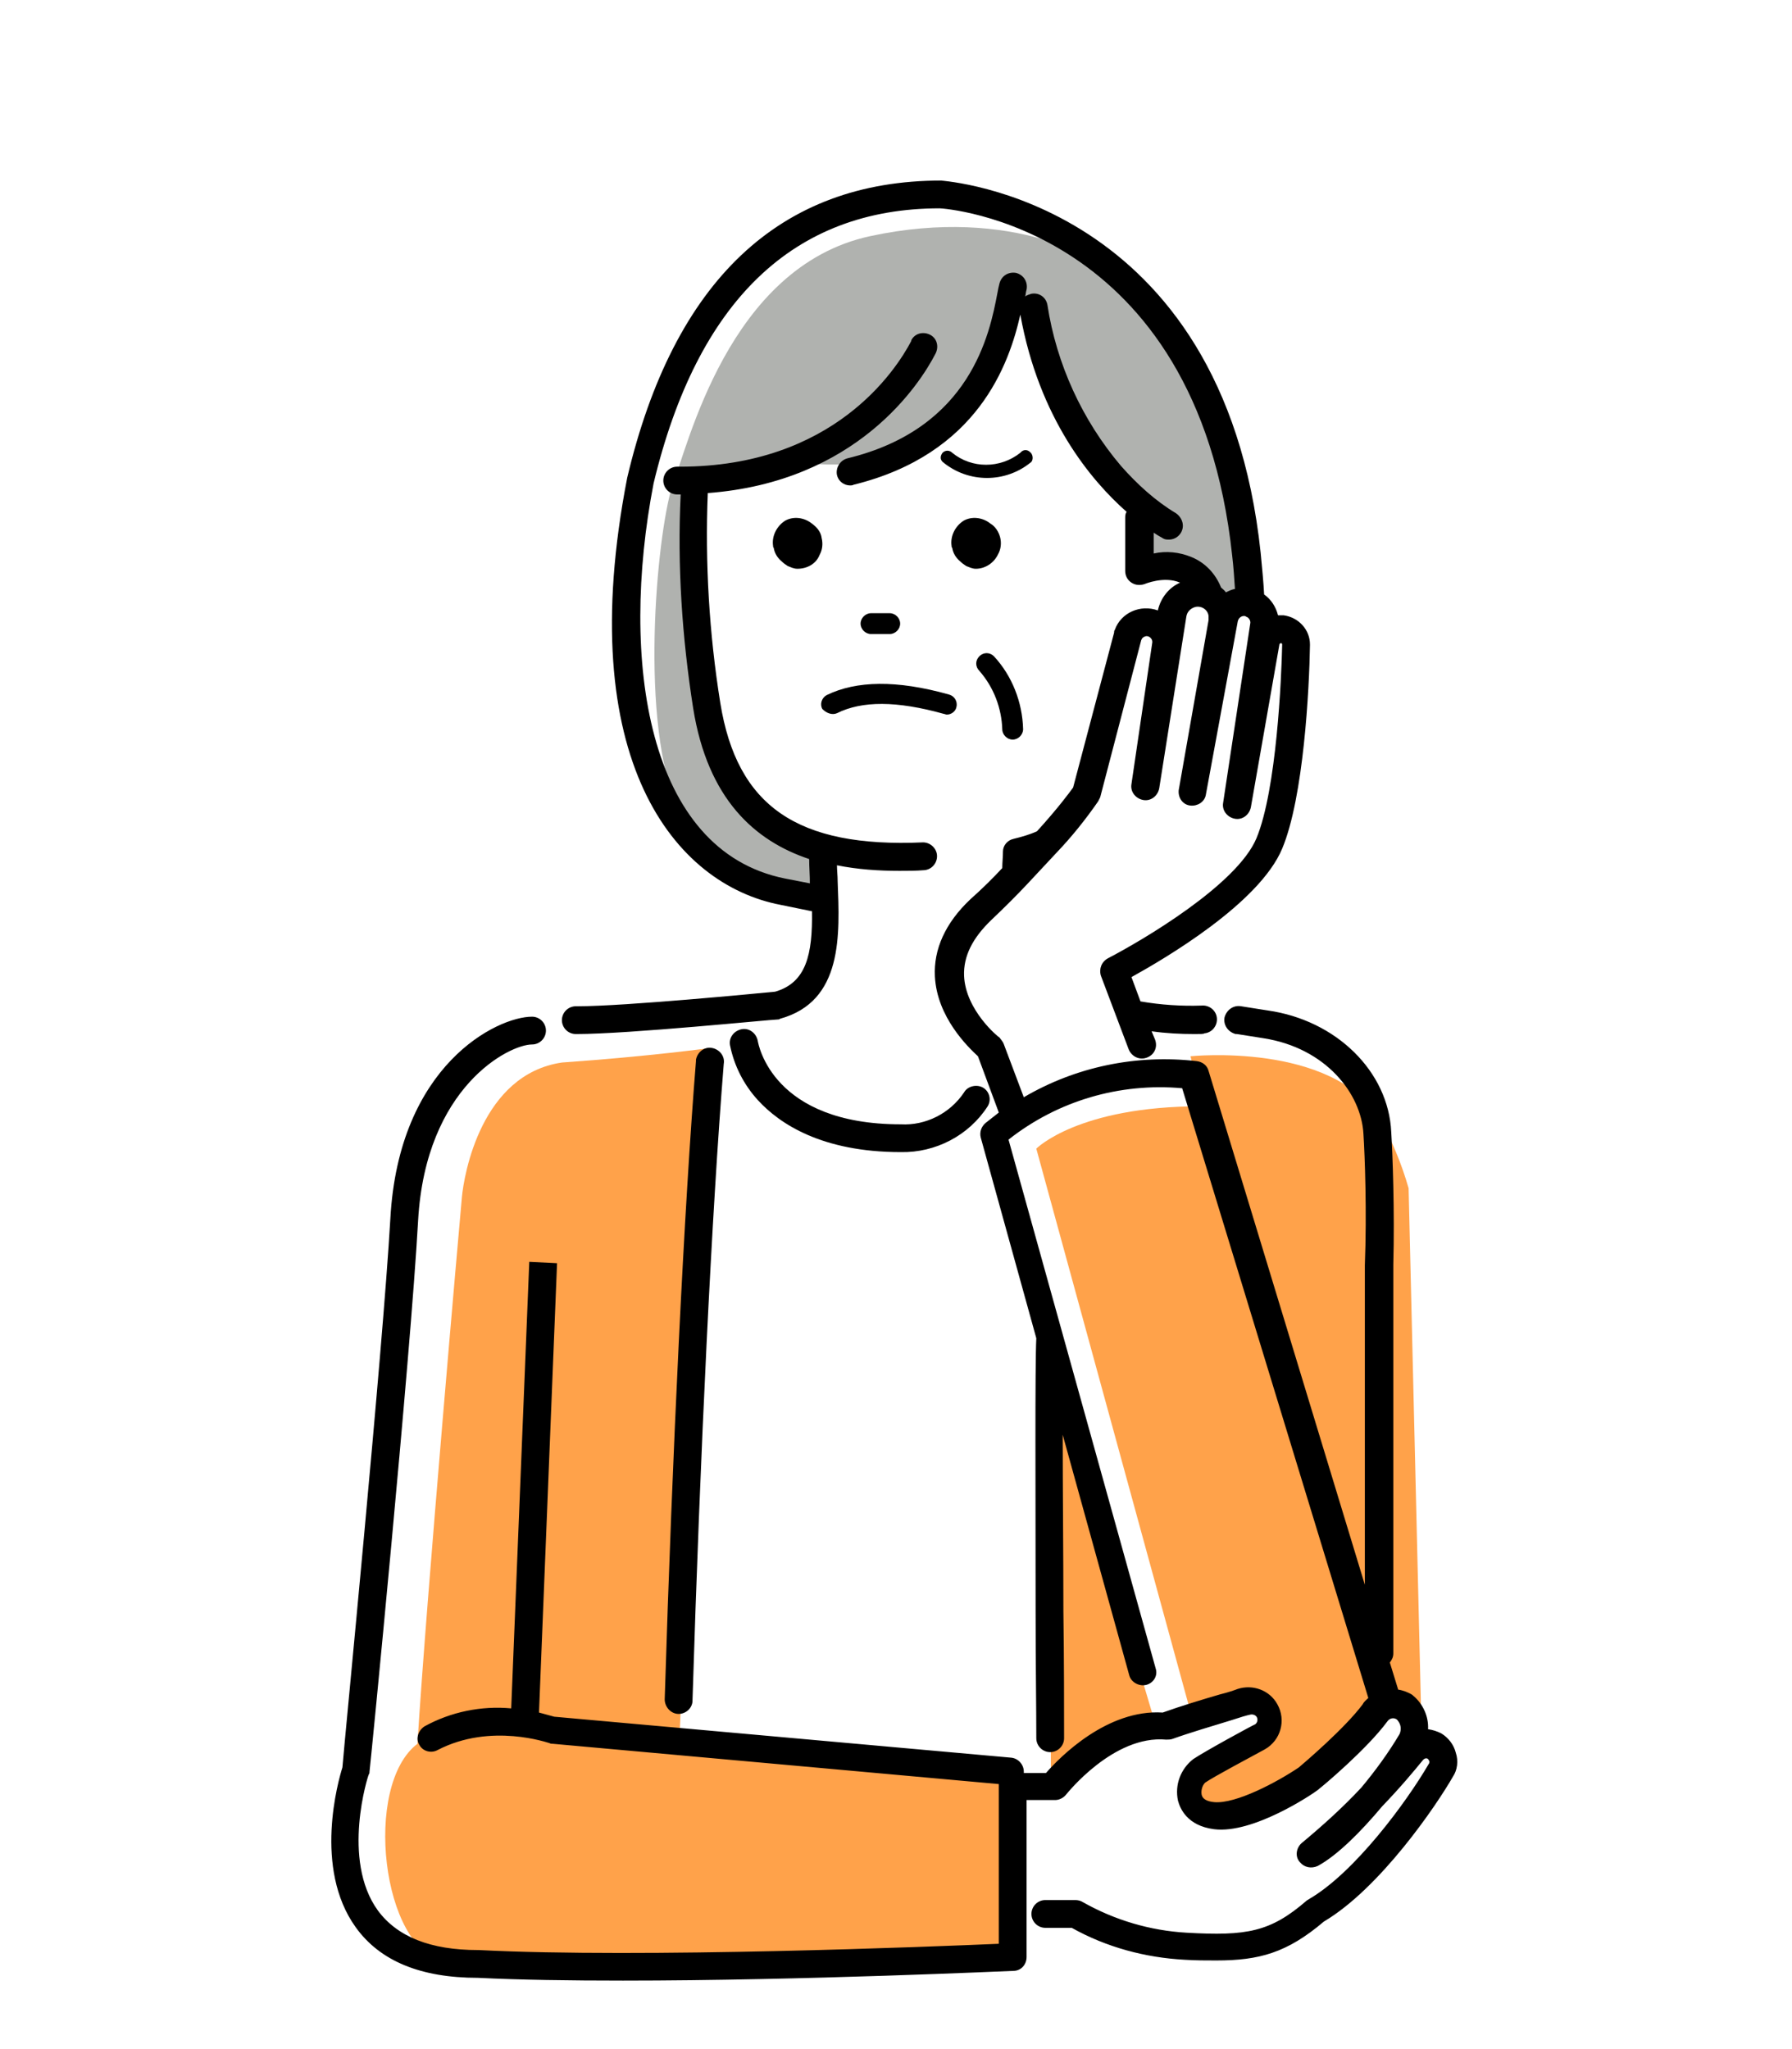
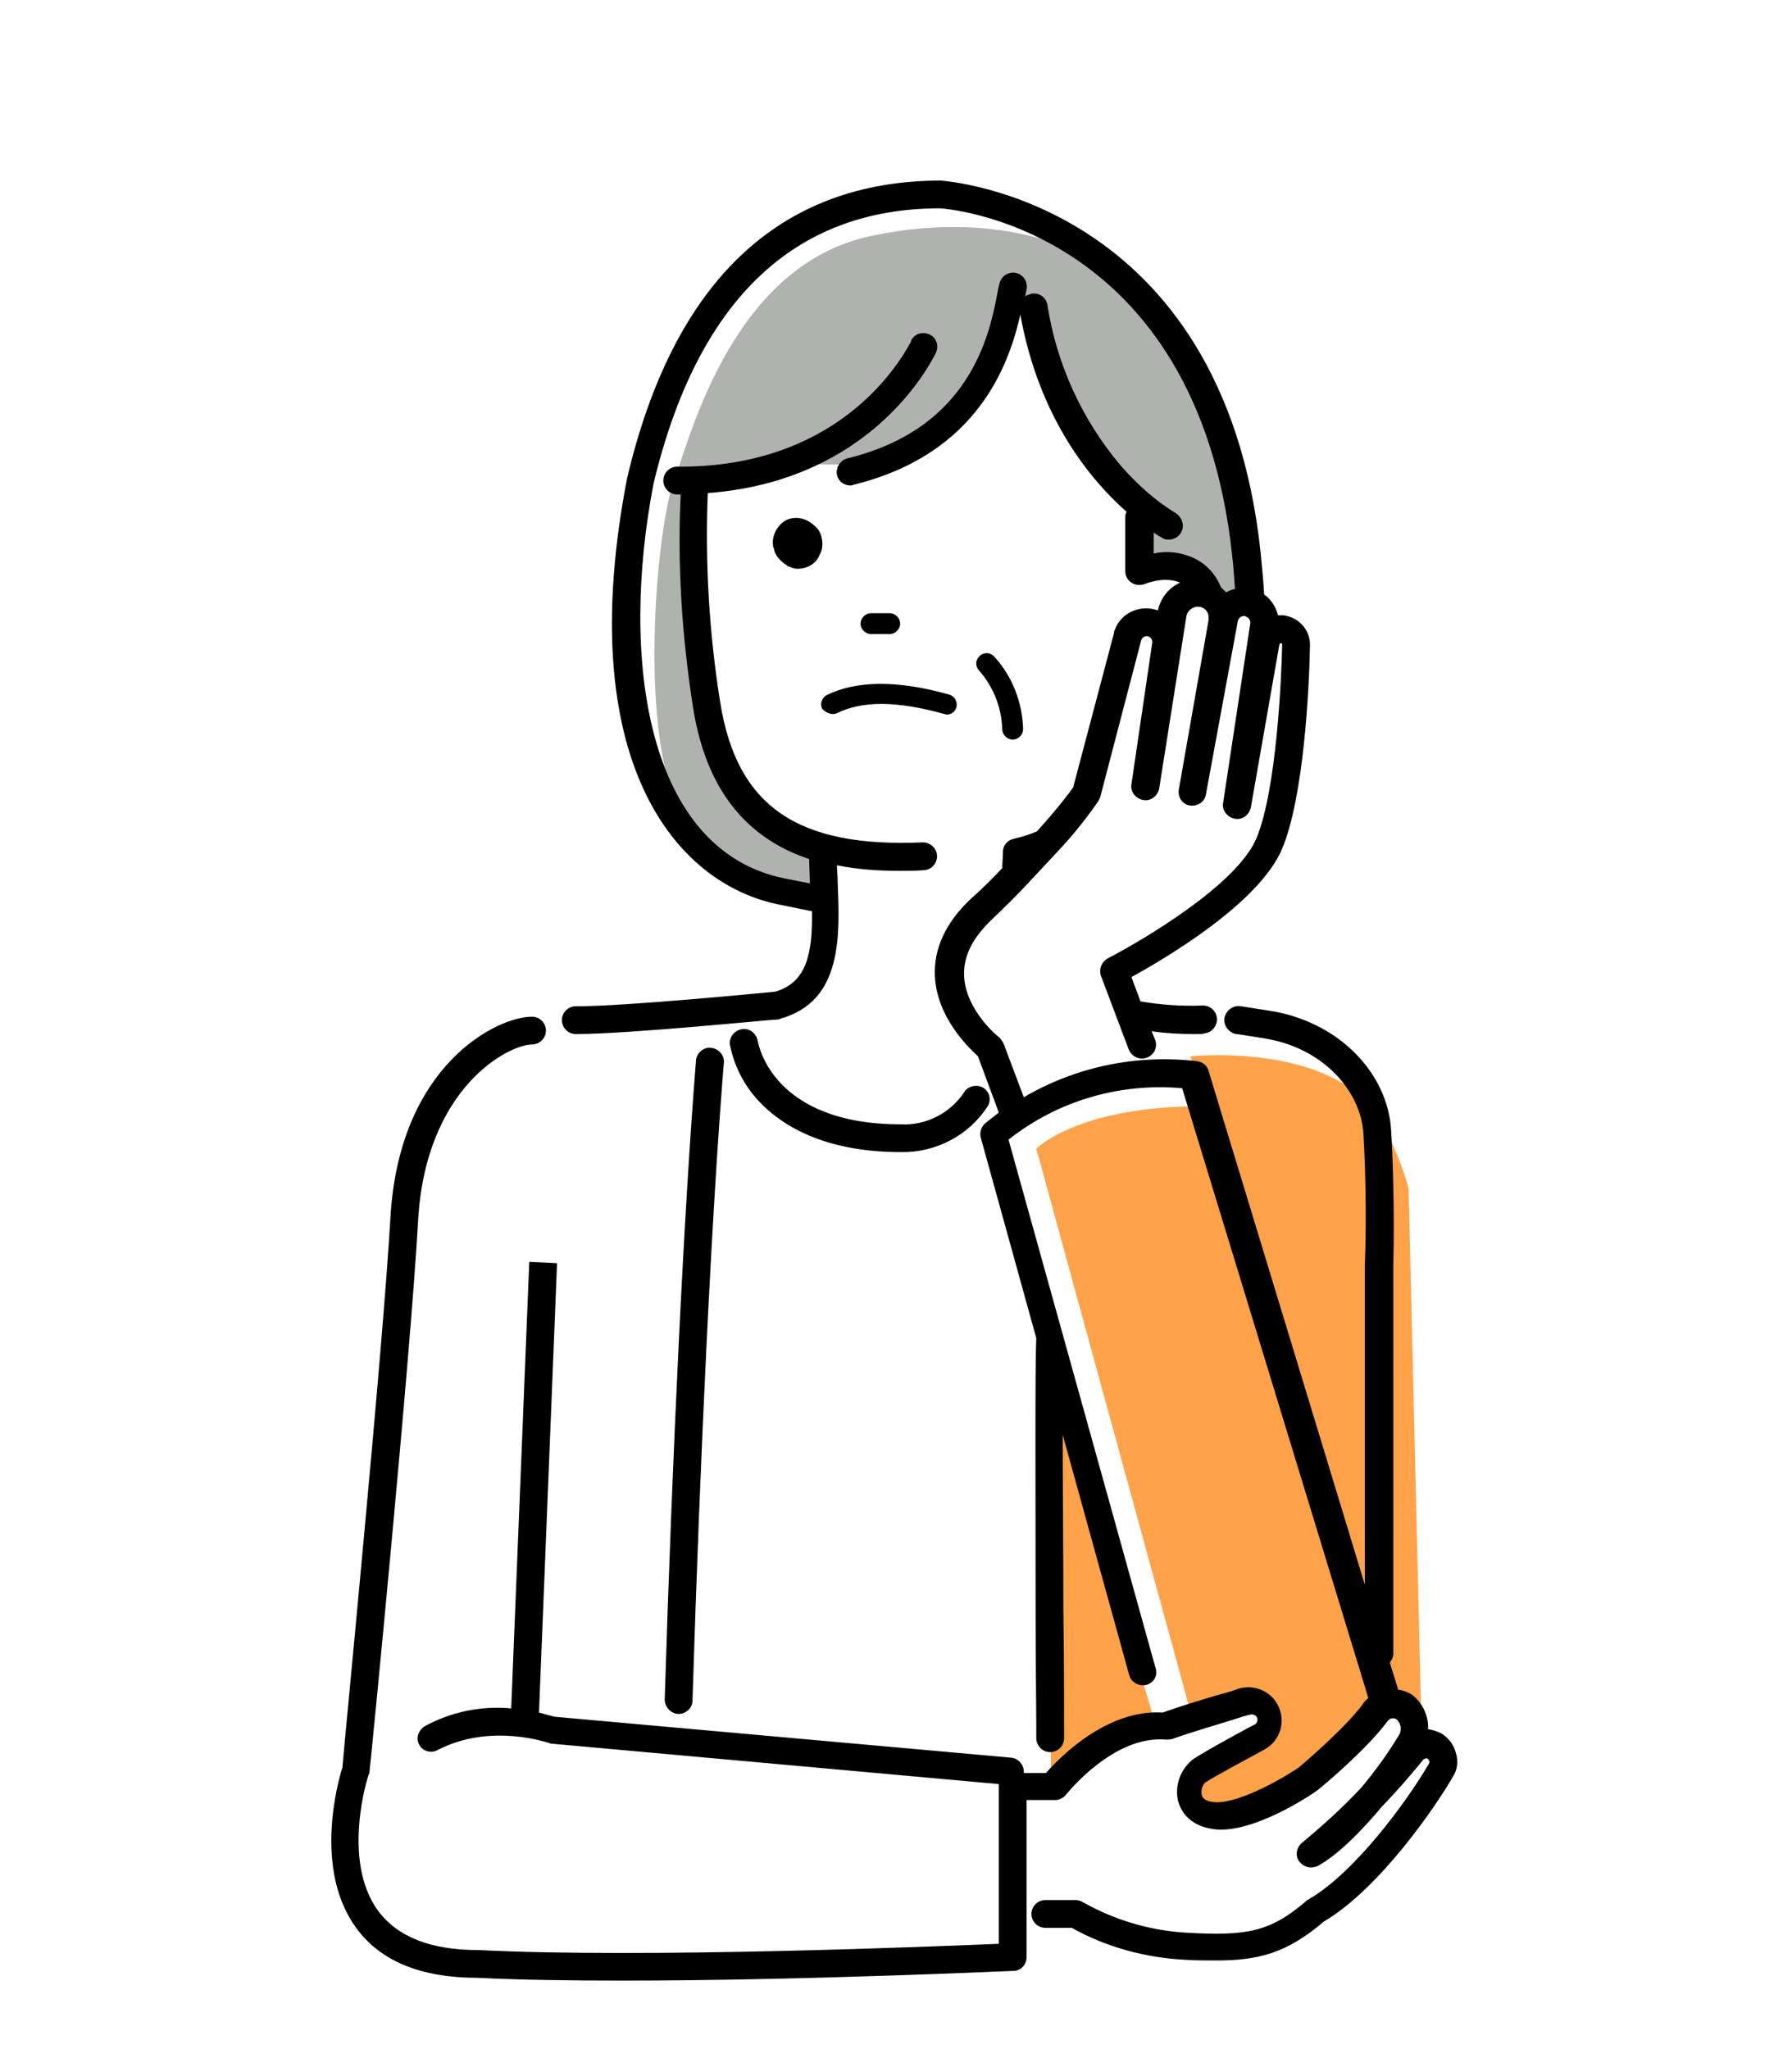
<svg xmlns="http://www.w3.org/2000/svg" version="1.1" id="レイヤー_1" x="0px" y="0px" viewBox="0 0 258 295" style="enable-background:new 0 0 258 295;" xml:space="preserve">
  <style type="text/css">
	.st0{fill:#FFA24A;}
	.st1{fill:#B0B2AF;}
</style>
-   <path id="パス_460" class="st0" d="M145.8,255.8V281c0,0-73,3.1-81.9,1.4s-11.7-25.3-3.8-31.3c1.3-21,6.1-75.4,6.4-78.7  s2.8-17.7,14.4-19.4c12.8-0.9,21.4-2.1,21.4-2.1l-4.5,99.8L145.8,255.8L145.8,255.8z" />
  <path id="パス_461" class="st0" d="M151.3,256.1l-0.1-58.9l15.1,50.9l5.1-1.6l-22.2-81.1c0,0,6-6.1,23.7-6.1  c-0.8-4.6-1.5-7.2-1.5-7.2s20.2-2.1,27.2,8.9c1.8,3.2,3.2,6.6,4.2,10.1l1.8,75.5l-5.1-1.1c0,0-6.8,9.3-14.1,12.4  c-7.3,3.1-15.3,4.6-13.1-2.2c3.2-2.2,6.5-4.2,10-5.9c1.2-0.8,1.5-2.3,0.7-3.5c-0.6-1-1.9-1.4-3-1c-3.6,0.9-12,4.1-12,4.1h-3.2  c0,0-5.1,0.5-8.4,4c-1.3,1.5-2.8,3-4.4,4.3L151.3,256.1L151.3,256.1z" />
  <path id="パス_462" class="st1" d="M118.8,122.1v7.1c0,0-15.4-0.5-21.1-12.6s-3.2-39.3-0.9-46.7c2.2-5.4,8-31.5,28.5-35.9  s33.6,3.4,36.8,6.7c11.5,12.2,17.7,28.4,17.3,45.2c-1,0.2-2.1,0.4-3,0.8c-1-0.9-2.2-1.6-3.6-1.8c-1.7-2.7-2.6-3.7-8.9-2.6  c0.2-8.2,0-8.6,0-8.6S150.5,55.9,148,44.4l-2.6-0.5c0,0-3.6,15.1-11,18.5s-9,5.1-18.7,4.3c-4.8,1-6.7,2.9-15.3,3.1  c0.1,6.9-1.3,33,4.5,41.8C108.3,116.6,113.1,120.3,118.8,122.1L118.8,122.1z" />
-   <path id="パス_464" d="M148.3,65.1c-0.4-0.4-1-0.4-1.4,0.1c-2.9,2.3-7,2.3-9.8,0c-0.4-0.4-1-0.4-1.4,0c-0.3,0.4-0.4,0.9,0,1.3  c3.7,3.1,9.1,3.1,12.8,0C148.8,66.1,148.7,65.4,148.3,65.1z" />
  <path id="パス_465" d="M128.1,91.3c0.8,0,1.5-0.7,1.5-1.5s-0.7-1.5-1.5-1.5h-2.7c-0.8,0-1.5,0.7-1.5,1.5s0.7,1.5,1.5,1.5H128.1z" />
  <path id="パス_466" d="M144.3,105c0,0.8,0.7,1.5,1.5,1.5s1.5-0.7,1.5-1.5c-0.1-3.9-1.6-7.7-4.2-10.5c-0.6-0.6-1.5-0.6-2.1,0  c-0.6,0.6-0.6,1.5,0,2.1c0,0,0,0,0,0C143.1,99,144.2,102,144.3,105L144.3,105z" />
  <path id="パス_467" d="M97.7,246.8c1.1,0,2-0.9,2-1.9c1.1-35.6,2.8-70.7,4.5-91.7c0.2-1.1-0.6-2.1-1.7-2.3  c-1.1-0.2-2.1,0.6-2.3,1.7c0,0.1,0,0.2,0,0.2c-1.7,21.1-3.4,56.3-4.5,91.9C95.7,245.8,96.6,246.8,97.7,246.8  C97.7,246.8,97.7,246.8,97.7,246.8L97.7,246.8L97.7,246.8z" />
-   <path id="パス_468" d="M143.7,79.8c0.4-0.7,0.5-1.6,0.3-2.4c-0.2-0.8-0.7-1.6-1.4-2c-1.1-0.9-2.7-1.1-3.9-0.4  c-1.2,0.8-1.9,2.2-1.7,3.6c0,0.1,0,0.2,0.1,0.3c0.1,0.7,0.5,1.4,1.1,1.9c0.3,0.3,0.6,0.5,0.9,0.7c0.5,0.2,0.9,0.4,1.4,0.4  C141.8,81.9,143.1,81.1,143.7,79.8L143.7,79.8z" />
  <path id="パス_469" d="M116.9,75.4c-1.1-0.9-2.7-1.1-3.9-0.4c-1.2,0.8-1.9,2.2-1.7,3.6c0,0.1,0,0.2,0.1,0.3  c0.1,0.7,0.5,1.4,1.1,1.9c0.3,0.3,0.6,0.5,0.9,0.7c0.5,0.2,0.9,0.4,1.4,0.4c1.4,0,2.7-0.7,3.2-2c0.4-0.7,0.5-1.6,0.3-2.4  C118.2,76.6,117.6,75.9,116.9,75.4L116.9,75.4z" />
  <path id="パス_470" d="M120.5,102.7c3.6-1.8,8.6-1.8,15.4,0.1c0.1,0,0.3,0.1,0.4,0.1c0.7,0,1.3-0.5,1.4-1.1  c0.2-0.8-0.3-1.6-1.1-1.8c-7.5-2.1-13.3-2-17.6,0.1c-0.7,0.4-1,1.3-0.6,2C119,102.7,119.8,103,120.5,102.7L120.5,102.7z" />
  <path id="パス_471" d="M209.6,252.4c-0.3-1.2-1.1-2.2-2.1-2.8c-0.6-0.3-1.2-0.5-1.9-0.6c0.1-1.8-0.7-3.6-2.1-4.8  c0,0-0.1,0-0.1-0.1c-0.6-0.4-1.4-0.7-2.1-0.8l-1.2-3.9c0.3-0.4,0.5-0.8,0.5-1.3v-56c0.2-7.7-0.1-15.9-0.3-19.1  c-0.4-8.7-7.9-16.1-17.8-17.5l-3.8-0.6c-1.1-0.2-2.1,0.5-2.4,1.6c-0.2,1.1,0.5,2.1,1.6,2.4c0.1,0,0.1,0,0.2,0l3.8,0.6  c9,1.4,14.1,8,14.4,13.8c0.2,3.1,0.5,11.2,0.2,18.9v46L174,154.2c-0.2-0.8-0.9-1.3-1.7-1.4c-8.7-1-17.4,0.8-24.9,5.2l-2.9-7.7  c-0.1-0.3-0.4-0.6-0.6-0.9c-0.1,0-4.9-3.9-5.1-8.9c-0.1-2.8,1.2-5.4,3.9-8c2-1.9,3.7-3.6,5.2-5.2c1.5-1.6,2.9-3.1,4.2-4.5l0,0  c0,0,0,0,0,0c2.2-2.3,4.2-4.8,6-7.4c0.1-0.2,0.2-0.4,0.3-0.6l5.9-22.6c0.1-0.3,0.3-0.5,0.7-0.6l0.1,0c0.4,0,0.8,0.4,0.8,0.8  c0,0,0,0.1,0,0.1l-3,20.4c-0.2,1.1,0.6,2.1,1.7,2.3c1.1,0.2,2.1-0.6,2.3-1.7l0,0l3.9-24.7c0.1-0.7,0.6-1.2,1.3-1.4  c0.9-0.2,1.8,0.4,1.9,1.3c0,0.2,0,0.4,0,0.6l-4.3,24.5c-0.1,1.1,0.6,2.1,1.7,2.2c1,0.1,2-0.5,2.2-1.5l4.6-25  c0.1-0.5,0.5-0.8,0.9-0.8c0.1,0,0.2,0,0.3,0.1c0.4,0.1,0.7,0.6,0.6,1l-3.9,25.8c-0.2,1.1,0.6,2.1,1.7,2.3s2.1-0.6,2.3-1.7l4.1-23.4  c0-0.1,0.1-0.1,0.2-0.2c0.1,0,0.2,0.1,0.2,0.2c-0.1,4.8-0.8,20.9-3.7,27.9c-2.8,6.7-16.4,14.7-21.4,17.3c-0.9,0.5-1.3,1.5-1,2.5  l4,10.6c0.4,1,1.5,1.6,2.6,1.2s1.6-1.5,1.2-2.6l-0.5-1.2c2.1,0.3,4.1,0.4,6.2,0.4c0.9,0,1.3,0,1.4-0.1c1.1-0.1,1.9-1.1,1.8-2.2  s-1.1-1.9-2.2-1.8l0,0c-2.9,0.1-5.9-0.1-8.8-0.6l-1.3-3.5c4.7-2.6,18.4-10.6,21.7-18.5c3.1-7.4,3.9-23,4-29.3v-0.1  c0-2.1-1.6-3.9-3.8-4.2c-0.3,0-0.5,0-0.8,0c-0.3-1.2-1-2.3-2-3c-0.1-1.9-0.3-3.9-0.5-6c-5.4-51-45.5-53.5-46-53.6  c-23.2,0-38.5,14.4-45.2,42.8c-7.9,40.7,6.9,58.6,22.1,61.5l4.4,0.9c0,0,0.1,0,0.1,0c0.1,6.2-0.8,10.3-5.3,11.6  c-2.1,0.2-21.6,2.1-28.5,2.1h-0.2c-1.1,0-2,0.9-2,2c0,1.1,0.9,2,2,2H83c7.5,0,28.1-2.1,29-2.1c0.1,0,0.2,0,0.3-0.1  c9.1-2.5,8.6-12.1,8.3-19.8c0-0.8-0.1-1.6-0.1-2.3c3,0.6,6,0.8,9,0.8c1.2,0,2.4,0,3.6-0.1c1.1-0.1,1.9-1.1,1.8-2.2  c-0.1-1-1-1.8-2-1.8c-18.1,0.8-26.8-5.2-29.2-20.1c-1.6-10-2.2-20.1-1.8-30.2c21.4-1.6,30.5-15.6,32.8-20.1c0.5-1,0.2-2.2-0.8-2.7  c-1-0.5-2.2-0.2-2.7,0.8c0,0,0,0.1,0,0.1c-2.2,4.2-11.2,18.1-33.3,18.1h-0.4c-1.1,0-2,0.9-2,2c0,1.1,0.9,2,2,2H98  c-0.5,10.3,0.2,20.6,1.8,30.8c2.1,13.1,8.9,19.1,16.7,21.7c0,1.2,0.1,2.3,0.1,3.5l-3.6-0.7C93.1,122.5,89.2,95,94.1,69.6  c6.3-26.3,20.2-39.6,41.2-39.6c0.4,0,37,2.3,42.1,50c0.2,1.7,0.3,3.3,0.4,4.8c-0.5,0.1-0.9,0.3-1.3,0.5c-0.2-0.3-0.5-0.5-0.7-0.7  c-0.8-2-2.3-3.6-4.3-4.4c-1.7-0.7-3.6-0.9-5.4-0.5v-3c0.7,0.5,1.2,0.7,1.3,0.8c0.3,0.2,0.6,0.2,0.9,0.2c1.1,0,2-0.9,2-2  c0-0.7-0.4-1.4-1-1.8c-3-1.8-5.6-4.2-7.9-6.8c-5.6-6.6-9.3-14.7-10.6-23.2c-0.2-1.1-1.2-1.8-2.3-1.6c-0.3,0.1-0.7,0.2-0.9,0.4  c0.1-0.4,0.1-0.7,0.2-1c0.2-1.1-0.4-2.1-1.5-2.4c-1.1-0.2-2.1,0.4-2.4,1.5l0,0c-0.1,0.4-0.2,0.8-0.3,1.4  c-1.1,5.8-3.8,19.5-21.6,23.8c-1.1,0.3-1.7,1.4-1.5,2.4c0.2,0.9,1,1.5,1.9,1.5c0.2,0,0.3,0,0.5-0.1c17.9-4.4,22.4-17.4,24-24.5  c2.7,15,10.2,23.9,15.3,28.4c-0.2,0.3-0.2,0.6-0.2,0.9v7.6c0,0.7,0.3,1.3,0.9,1.7c0.6,0.4,1.3,0.4,1.9,0.2c0,0,2.8-1.2,5.1-0.2  c-1.6,0.7-2.8,2.2-3.2,4c-2.5-0.9-5.3,0.3-6.2,2.8c-0.1,0.1-0.1,0.3-0.1,0.4l-5.9,22.3c-0.5,0.7-2.2,3-5.2,6.3  c-1.1,0.5-2.2,0.8-3.4,1.1c-0.9,0.2-1.5,1-1.5,1.8c0,0.8-0.1,1.6-0.1,2.4c-1.3,1.4-2.8,2.9-4.6,4.5c-3.6,3.4-5.3,7.2-5.1,11.1  c0.3,5.9,4.8,10.2,6.2,11.5l3,8.1c-0.6,0.5-1.3,1-1.9,1.5c-0.6,0.5-0.9,1.3-0.7,2.1l8,28.9c-0.2,4-0.1,22.7-0.1,39.3  c0,7.2,0.1,13.9,0.1,18.3c0,1.1,0.9,2,2,2s2-0.9,2-2c0-4.4,0-11.1-0.1-18.3c0-8.4-0.1-17.8-0.1-25.4l9.6,34.7c0.3,1,1.5,1.6,2.5,1.3  c1-0.3,1.6-1.3,1.3-2.3l-21.2-76.2c7.1-5.6,16-8.2,25-7.4l26.8,87.8c-0.3,0.3-0.6,0.5-0.8,0.9c-2.6,3.5-8.5,8.5-9.2,9.1  c-3.1,2.1-9.1,5.3-12.2,5c-1.1-0.1-1.7-0.5-1.8-1.1c-0.1-0.6,0.1-1.3,0.5-1.7c1.3-0.9,6.6-3.7,8.6-4.8c2.3-1.3,3.1-4.2,1.8-6.5  c-1.1-2-3.5-2.9-5.7-2.2c-0.5,0.2-1.4,0.5-2.6,0.8c-2.4,0.7-5.7,1.7-8.2,2.6c-8-0.5-14.8,6.4-16.8,8.7h-3.2v-0.2c0-1-0.8-1.9-1.8-2  l-65.8-5.9c-0.7-0.2-1.5-0.4-2.2-0.6c1.2-29.7,2.6-64.7,2.6-64.7l-4-0.2c0,0-1.4,34.7-2.6,64.3c-4.3-0.4-8.7,0.5-12.5,2.6  c-0.9,0.6-1.3,1.8-0.7,2.7c0.5,0.9,1.7,1.2,2.6,0.7C70.7,248,79,251,79.1,251c0.2,0.1,0.3,0.1,0.5,0.1l64.2,5.8v23  c-9.4,0.4-51.3,2.1-74.9,0.9h-0.1c-6.8,0-11.6-1.9-14.4-5.7c-5.3-7.3-1.4-19.5-1.3-19.6c0.1-0.1,0.1-0.3,0.1-0.4  c0.1-0.6,5.9-59.5,7-79.4c1.1-19.2,13.1-25.3,16.4-25.3c1.1,0,2-0.9,2-2s-0.9-2-2-2c-5,0-19.2,6.9-20.4,29.1  c-1.1,19.2-6.6,75.1-6.9,79c-0.6,1.9-4.2,14.5,1.9,23c3.5,4.9,9.4,7.3,17.6,7.3c6.1,0.3,13.3,0.4,20.9,0.4c25.9,0,55.8-1.4,56.2-1.4  c1.1,0,1.9-0.9,1.9-2v-22.6h4.1c0.6,0,1.2-0.3,1.6-0.8c0.1-0.1,6.8-8.6,14.4-7.9c0.3,0,0.6,0,0.9-0.1c2.5-0.9,5.9-1.9,8.5-2.7  c1.2-0.4,2.2-0.7,2.7-0.8c0.4-0.1,0.9,0.1,1,0.5c0.1,0.3,0,0.7-0.3,0.9c-0.3,0.1-7.1,3.8-8.9,5c-1.8,1.4-2.7,3.7-2.2,6  c0.3,1.1,1.3,3.6,5.2,4.1c5.6,0.7,14.1-5,15-5.7c0,0,0.1-0.1,0.1-0.1c0.3-0.2,6.9-5.7,9.9-9.8c0.3-0.4,0.9-0.5,1.3-0.2l0.1,0.1  c0.5,0.6,0.6,1.3,0.3,2c-1.6,2.7-3.5,5.3-5.5,7.7c-2.7,2.9-5.6,5.5-8.6,8c-0.8,0.7-1,2-0.2,2.8c0.6,0.7,1.6,0.9,2.5,0.5  c2.8-1.5,6.2-4.9,9.3-8.6c2.6-2.7,4.6-5.1,5.9-6.7c0.2-0.2,0.5-0.3,0.7-0.1c0.1,0.1,0.1,0.2,0.2,0.3c0,0.1,0,0.3-0.1,0.4  c-3.2,5.5-10.7,15.7-17.3,19.5c-0.1,0.1-0.2,0.1-0.3,0.2c-5.2,4.5-8.6,5.1-17.3,4.6c-5.2-0.3-10.3-1.8-14.9-4.4  c-0.3-0.2-0.7-0.3-1.1-0.3h-4.3c-1.1,0-2,0.9-2,2s0.9,2,2,2h3.8c5,2.8,10.6,4.3,16.3,4.6c1.6,0.1,3.1,0.1,4.5,0.1  c6.2,0,10.2-1.1,15.5-5.6c8.1-4.8,16.2-16.7,18.6-20.9C209.8,254.9,210,253.6,209.6,252.4L209.6,252.4z" />
  <path id="パス_472" d="M129.7,165.9c5,0.1,9.8-2.4,12.5-6.6c0.6-1,0.2-2.2-0.7-2.7s-2.2-0.2-2.7,0.7c-2,3-5.5,4.8-9.1,4.6  c-18.5,0-20.5-11.5-20.6-12c-0.2-1.1-1.2-1.9-2.3-1.7c-1.1,0.2-1.9,1.2-1.7,2.3c0.6,3,2,5.7,4,7.9  C112.2,161.8,118.3,165.9,129.7,165.9L129.7,165.9z" />
</svg>